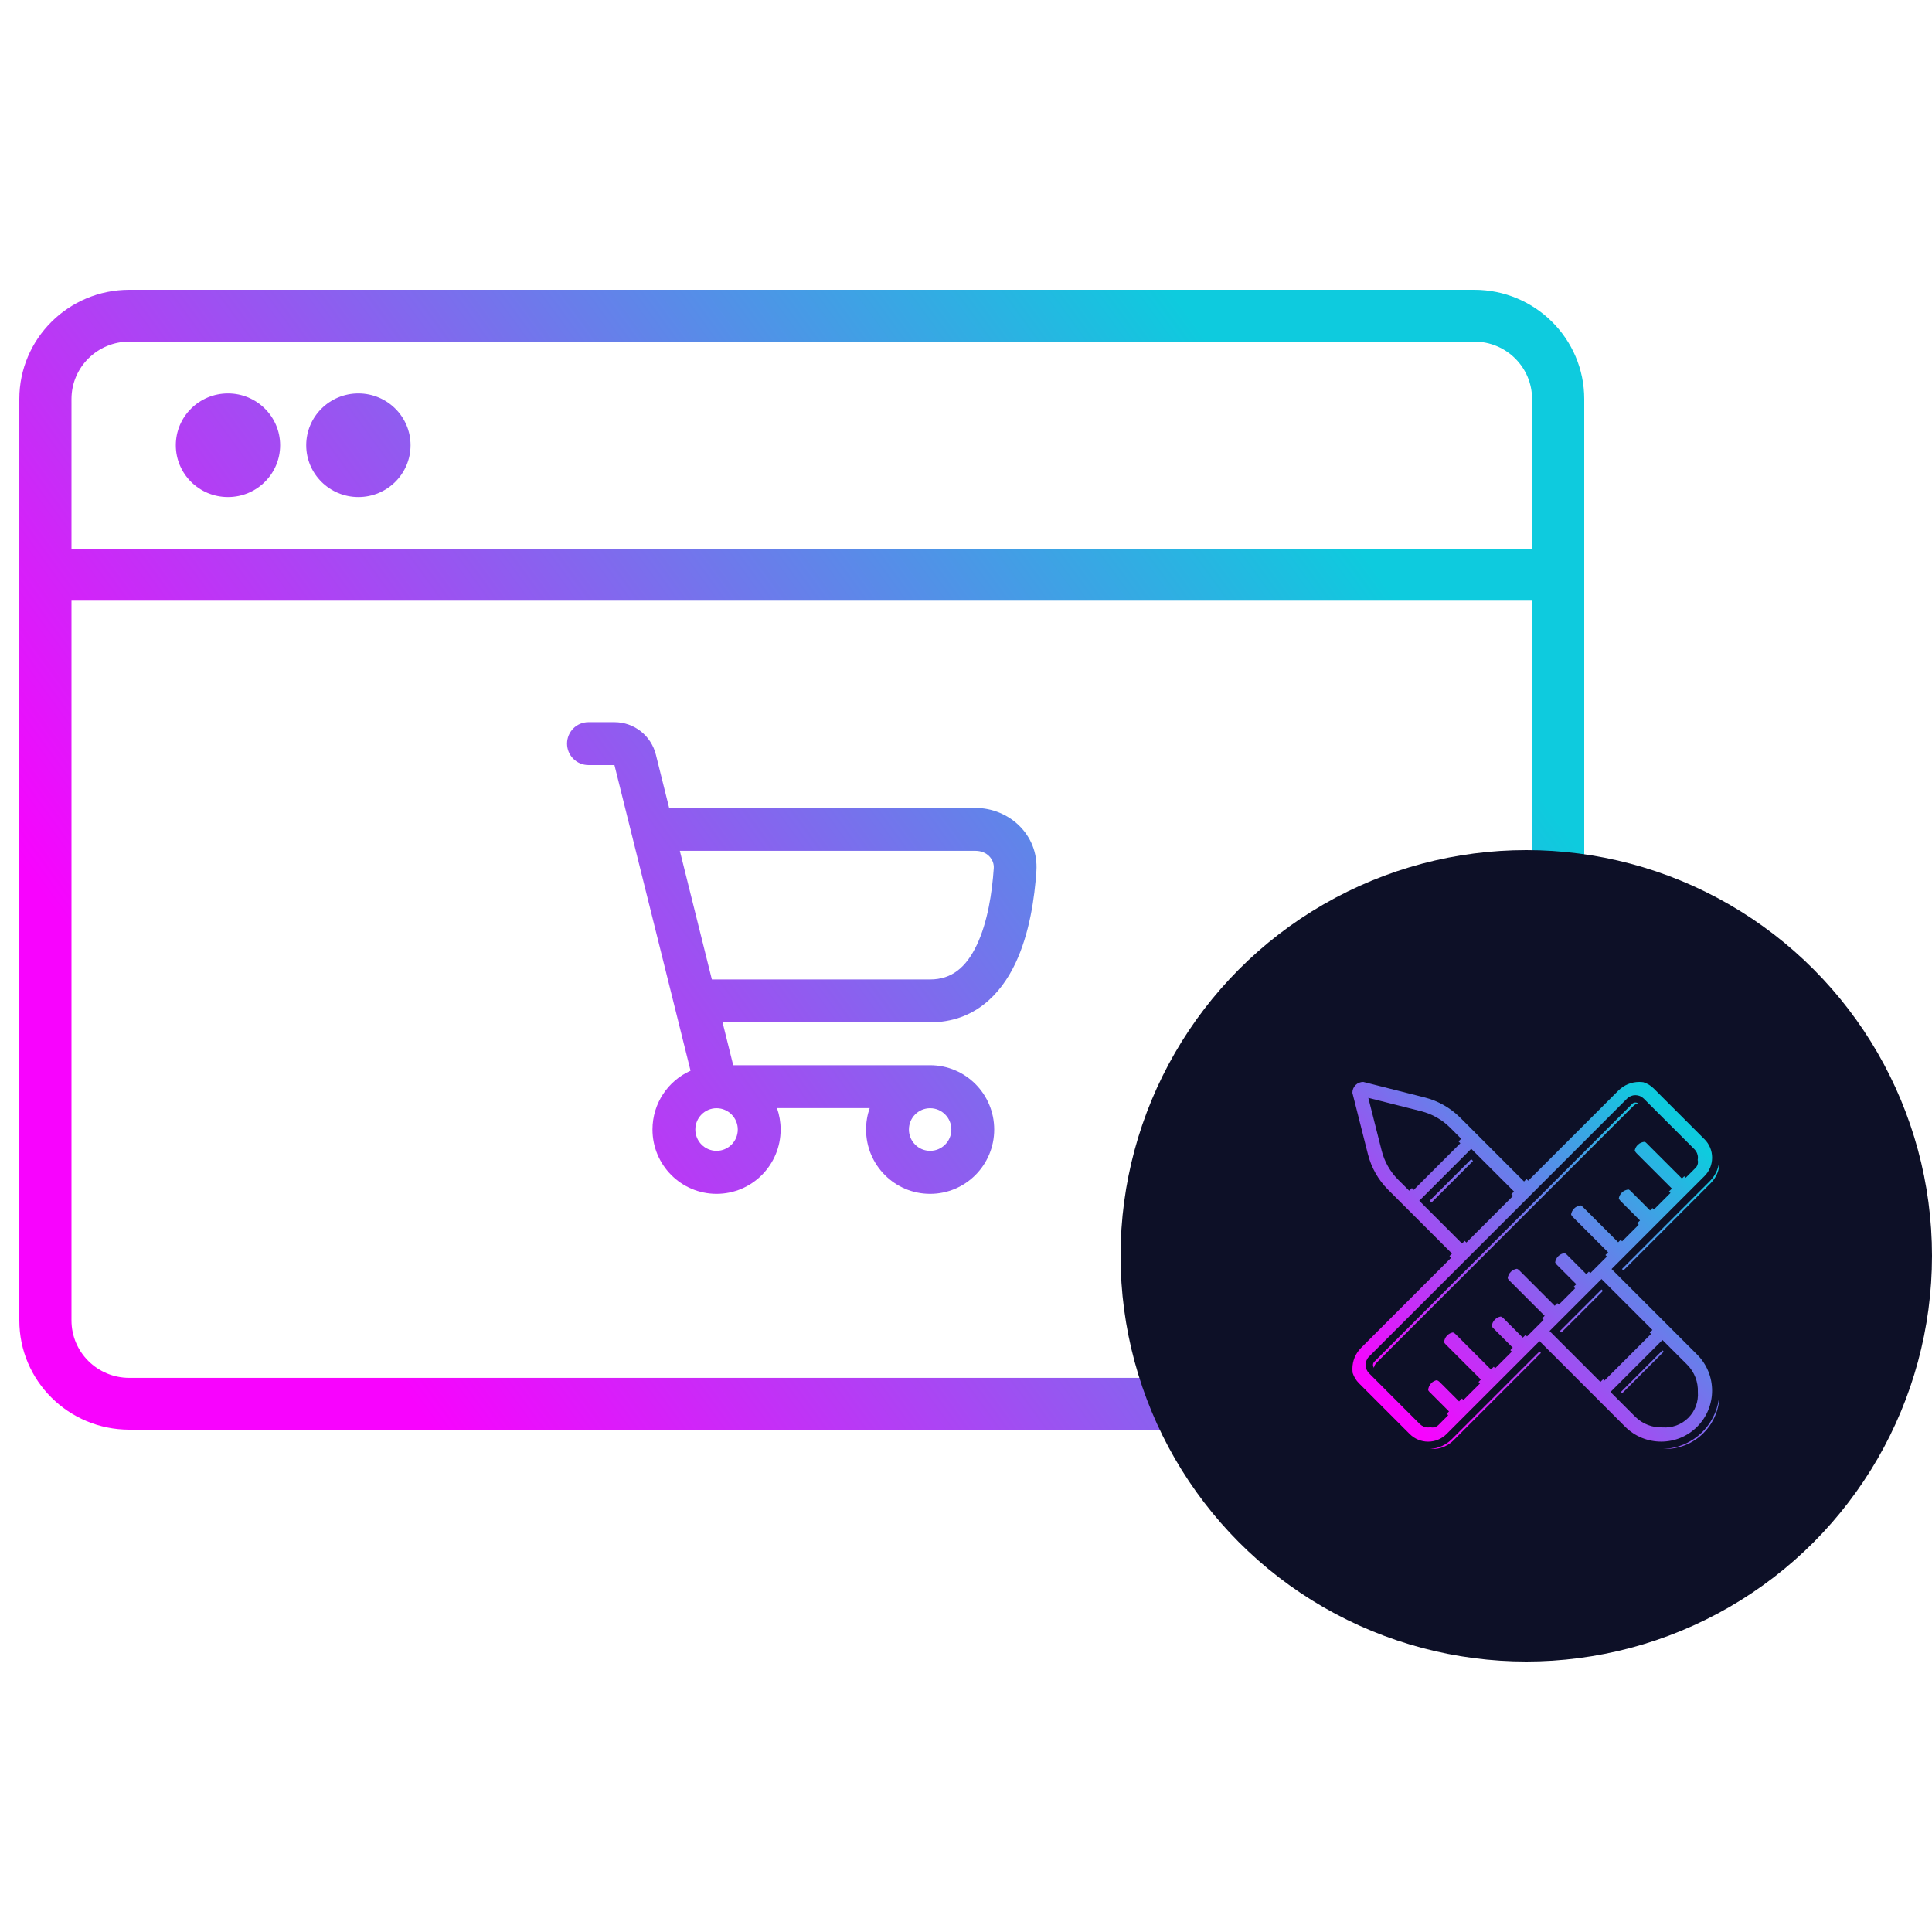
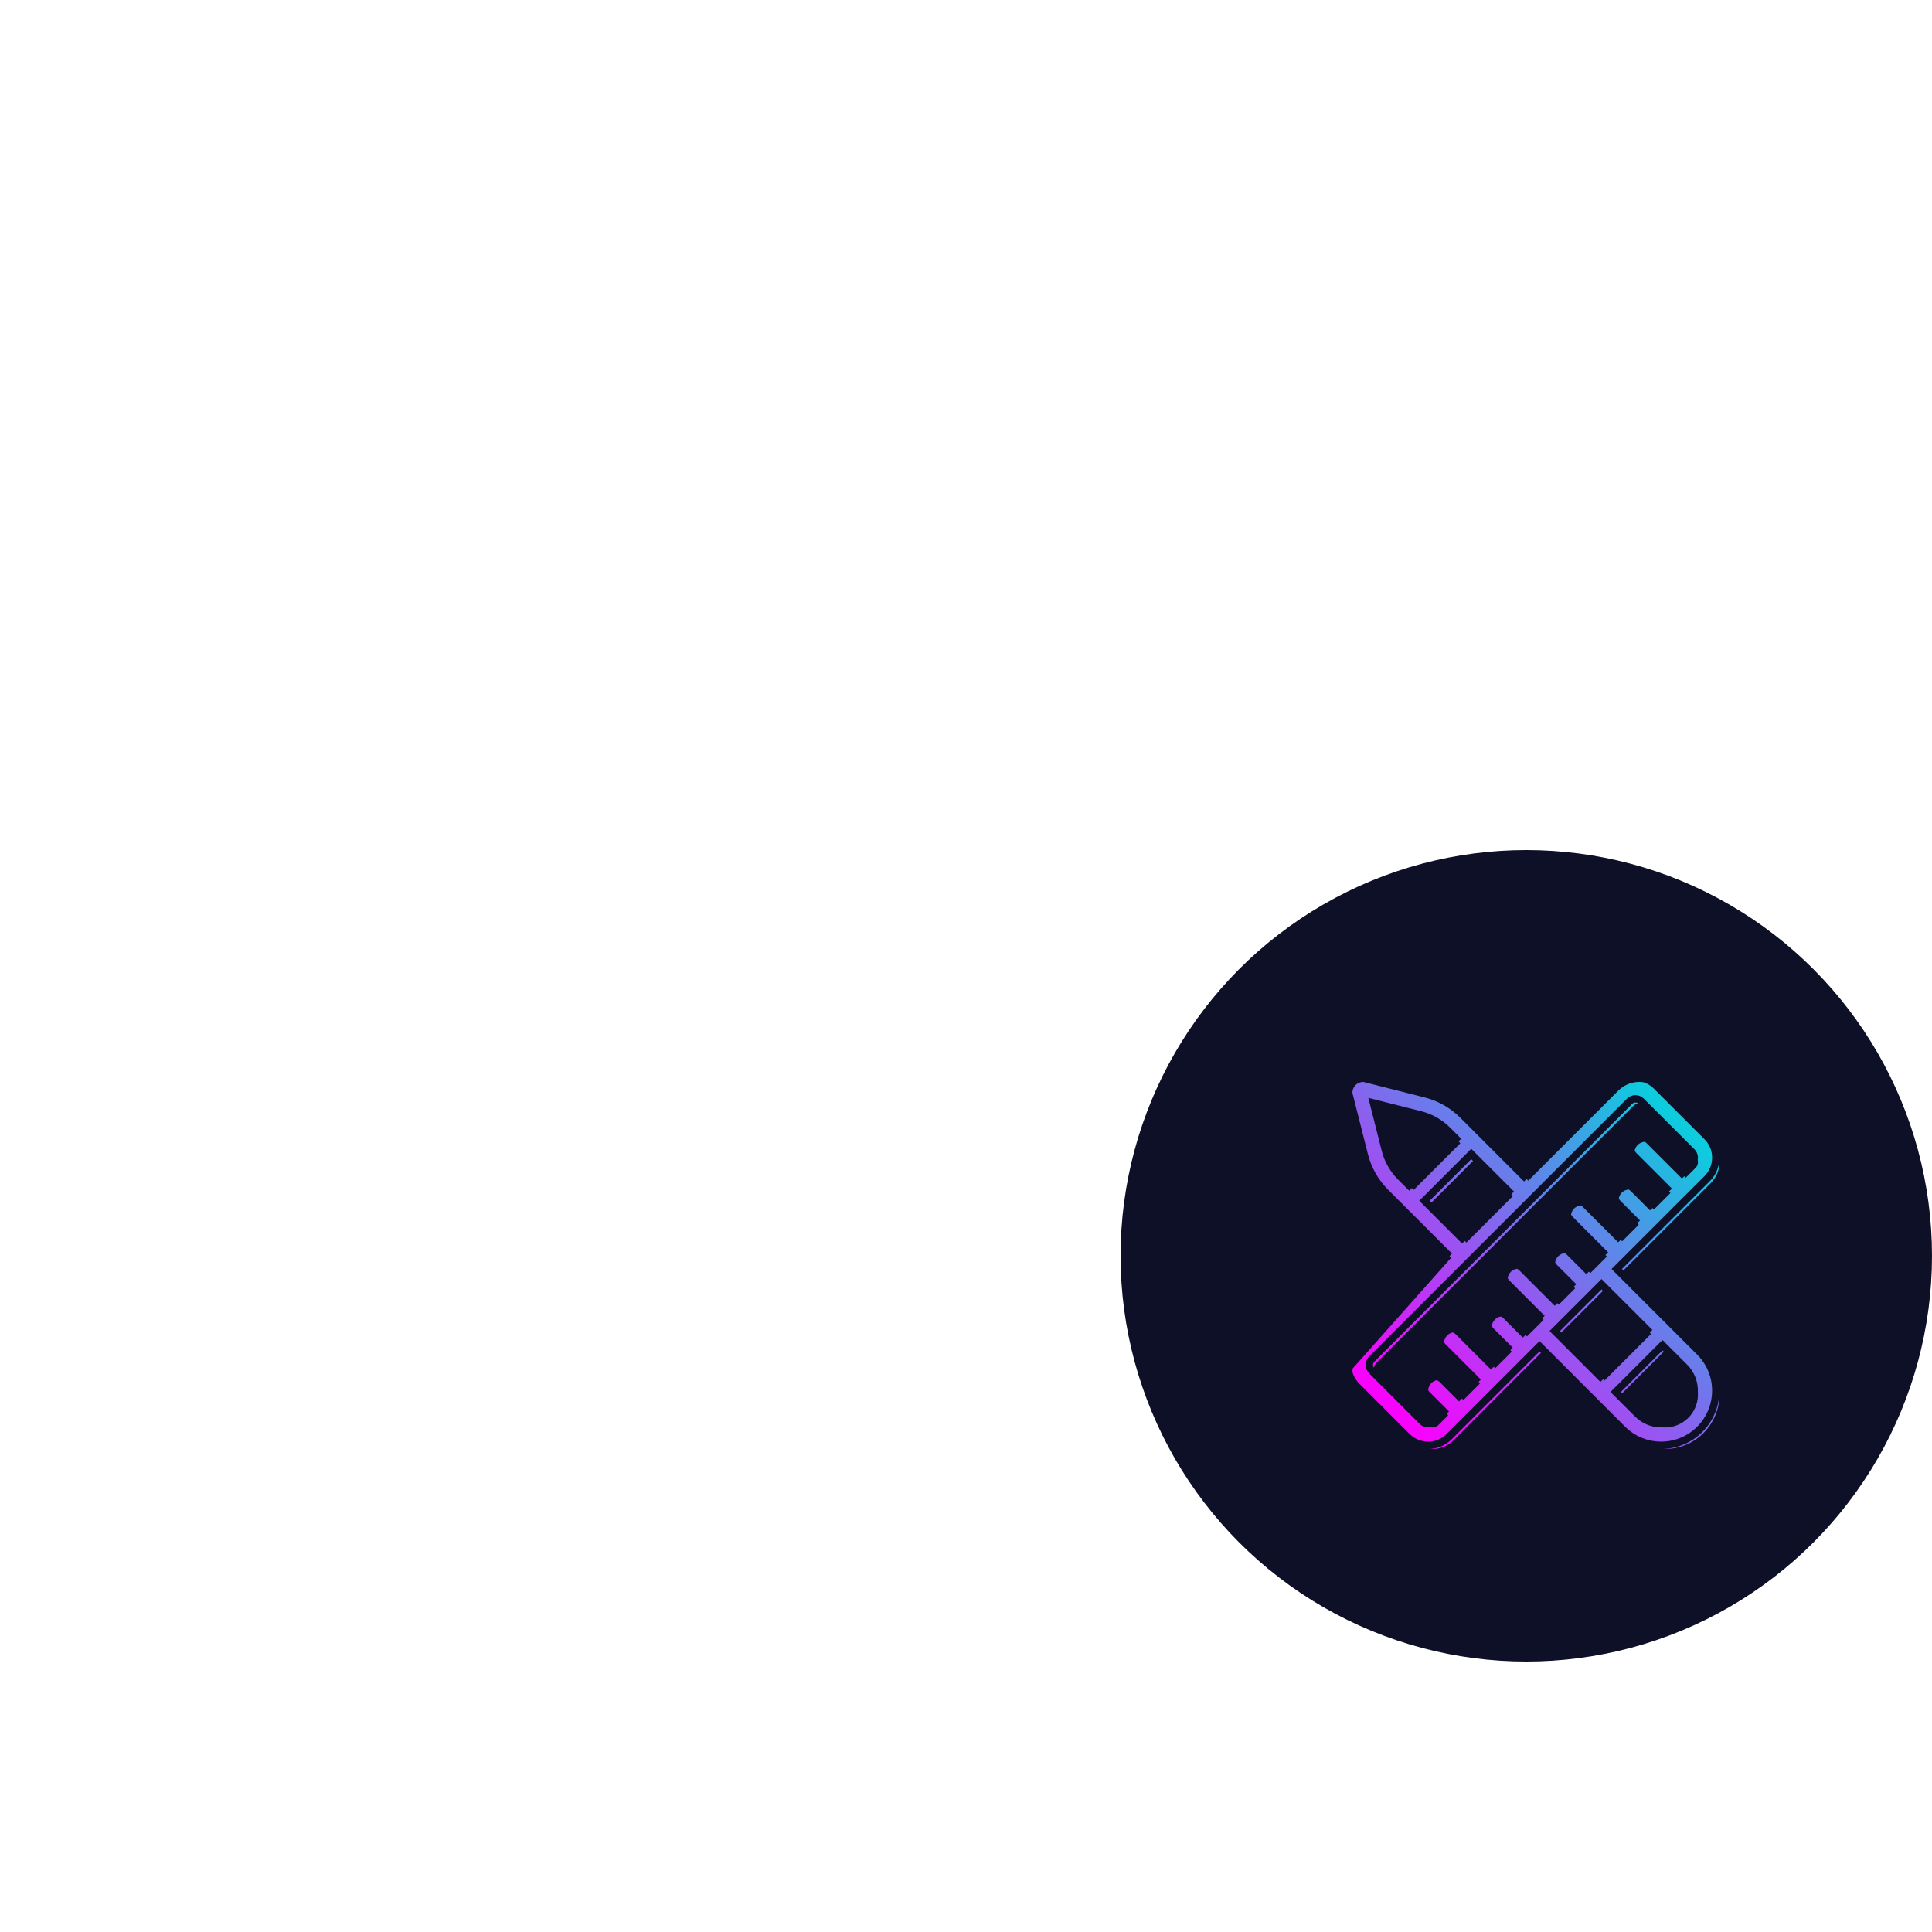
<svg xmlns="http://www.w3.org/2000/svg" width="100px" height="100px" viewBox="0 0 100 100" version="1.1">
  <title>Artboard</title>
  <defs>
    <linearGradient x1="11.252%" y1="70.558%" x2="88.748%" y2="29.442%" id="linearGradient-1">
      <stop stop-color="#F803FE" offset="0%" />
      <stop stop-color="#0ECBDE" offset="100%" />
    </linearGradient>
    <linearGradient x1="11.252%" y1="88.748%" x2="88.748%" y2="11.252%" id="linearGradient-2">
      <stop stop-color="#F803FE" offset="0%" />
      <stop stop-color="#0ECBDE" offset="100%" />
    </linearGradient>
  </defs>
  <g id="Artboard" stroke="none" stroke-width="1" fill="none" fill-rule="evenodd">
    <g id="sub-premium" transform="translate(1, 15)" fill-rule="nonzero">
-       <path d="M75.307,0 C78.452,0 81,2.531 81,5.655 L81,53.345 C81,56.469 78.452,59 75.307,59 L5.693,59 C2.548,59 0,56.469 0,53.345 L0,5.655 C0,2.531 2.548,0 5.693,0 L75.307,0 Z M78.3,16.091 L2.7,16.091 L2.7,53.345 C2.7,54.988 4.039,56.318 5.693,56.318 L75.307,56.318 C76.96,56.318 78.3,54.988 78.3,53.345 L78.3,16.091 Z M30.803,22.379 C31.818,22.379 32.702,23.072 32.948,24.06 L33.635,26.818 L49.488,26.818 C51.212,26.818 52.768,28.194 52.643,30.085 C52.553,31.442 52.295,33.309 51.553,34.87 C50.793,36.468 49.425,37.915 47.143,37.915 L36.399,37.915 L36.951,40.135 L47.143,40.135 C48.975,40.135 50.46,41.625 50.46,43.464 C50.46,45.303 48.975,46.793 47.143,46.793 C45.311,46.793 43.827,45.303 43.827,43.464 C43.827,43.075 43.893,42.701 44.015,42.354 L39.216,42.354 C39.338,42.701 39.405,43.075 39.405,43.464 C39.405,45.303 37.92,46.793 36.088,46.793 C34.257,46.793 32.772,45.303 32.772,43.464 C32.772,42.106 33.582,40.938 34.743,40.42 L30.803,24.599 L29.455,24.599 C28.845,24.599 28.35,24.102 28.35,23.489 C28.35,22.876 28.845,22.379 29.455,22.379 L30.803,22.379 Z M47.143,42.361 C46.536,42.361 46.045,42.855 46.045,43.464 C46.045,44.073 46.536,44.567 47.143,44.567 C47.75,44.567 48.242,44.073 48.242,43.464 C48.242,42.855 47.75,42.361 47.143,42.361 Z M36.088,42.361 C35.482,42.361 34.99,42.855 34.99,43.464 C34.99,44.073 35.482,44.567 36.088,44.567 C36.695,44.567 37.187,44.073 37.187,43.464 C37.187,42.855 36.695,42.361 36.088,42.361 Z M49.488,29.038 L34.188,29.038 L35.846,35.696 L47.143,35.696 C48.271,35.696 49.014,35.058 49.557,33.915 C50.118,32.735 50.353,31.204 50.437,29.937 C50.467,29.489 50.099,29.038 49.488,29.038 Z M75.307,2.682 L5.693,2.682 C4.04,2.682 2.7,4.012 2.7,5.655 L2.7,13.409 L78.3,13.409 L78.3,5.655 C78.3,4.012 76.961,2.682 75.307,2.682 Z M10.8,5.364 C12.291,5.364 13.5,6.564 13.5,8.045 C13.5,9.527 12.291,10.727 10.8,10.727 C9.309,10.727 8.1,9.527 8.1,8.045 C8.1,6.564 9.309,5.364 10.8,5.364 Z M17.55,5.364 C19.041,5.364 20.25,6.564 20.25,8.045 C20.25,9.527 19.041,10.727 17.55,10.727 C16.059,10.727 14.85,9.527 14.85,8.045 C14.85,6.564 16.059,5.364 17.55,5.364 Z" id="Combined-Shape" fill="url(#linearGradient-1)" />
      <circle id="Oval" fill="#0D1027" cx="78" cy="50" r="21" />
-       <path d="M78.683,54.953 L78.758,55.028 L74.236,59.55 C73.975,59.811 73.637,59.967 73.272,59.995 L73.15,60 C73.112,60 73.074,59.999 73.036,59.996 C73.454,59.969 73.845,59.792 74.144,59.493 L78.683,54.953 Z M87.997,57.081 C88.023,57.836 87.749,58.599 87.174,59.174 C86.624,59.724 85.902,59.999 85.179,59.999 C85.148,59.999 85.116,59.998 85.085,59.997 C85.843,59.971 86.568,59.664 87.116,59.116 L87.23,58.996 C87.694,58.478 87.948,57.837 87.992,57.184 L87.997,57.081 Z M83.85,41 C83.922,41 83.993,41.005 84.063,41.015 C84.264,41.078 84.449,41.191 84.603,41.345 L87.224,43.966 C87.479,44.221 87.619,44.559 87.619,44.92 C87.619,45.281 87.479,45.619 87.224,45.874 L82.414,50.684 L86.846,55.116 C87.875,56.144 87.875,57.818 86.846,58.846 C86.346,59.347 85.677,59.618 84.981,59.618 C84.285,59.618 83.617,59.347 83.116,58.846 L78.684,54.414 L73.874,59.224 C73.619,59.479 73.281,59.619 72.92,59.619 C72.559,59.619 72.221,59.479 71.965,59.224 L69.345,56.603 C69.19,56.448 69.078,56.264 69.013,56.062 L69.005,55.972 L69,55.85 C69,55.44 69.16,55.054 69.45,54.764 L74.112,50.101 L74.025,50.013 L74.154,49.884 L70.846,46.577 C70.339,46.07 69.979,45.434 69.803,44.739 L69,41.566 C68.998,41.417 69.055,41.271 69.163,41.163 C69.271,41.055 69.417,40.998 69.566,41 L72.739,41.803 C73.434,41.979 74.07,42.339 74.577,42.846 L77.884,46.154 L78.013,46.025 L78.101,46.112 L82.764,41.45 C83.054,41.16 83.44,41 83.85,41 Z M83.648,41.685 C83.485,41.685 83.33,41.749 83.214,41.865 L69.865,55.214 C69.749,55.33 69.685,55.485 69.685,55.648 C69.685,55.812 69.749,55.967 69.865,56.083 L72.485,58.704 C72.601,58.82 72.756,58.884 72.92,58.884 C72.961,58.884 73.001,58.88 73.04,58.872 C73.075,58.882 73.112,58.887 73.15,58.887 C73.263,58.887 73.369,58.843 73.449,58.763 L73.959,58.253 L73.882,58.175 L74.001,58.057 L72.989,57.045 C72.961,57.018 72.939,56.987 72.922,56.954 C72.929,56.822 72.983,56.691 73.084,56.59 C73.165,56.509 73.265,56.459 73.369,56.438 C73.42,56.456 73.468,56.485 73.509,56.525 L74.521,57.537 L74.669,57.388 L74.747,57.465 L75.605,56.607 L75.528,56.53 L75.651,56.407 L73.814,54.57 C73.786,54.542 73.763,54.51 73.746,54.476 C73.755,54.347 73.809,54.22 73.907,54.122 C73.992,54.037 74.096,53.986 74.205,53.967 C74.252,53.985 74.296,54.012 74.334,54.05 L76.171,55.887 L76.315,55.742 L76.392,55.82 L77.251,54.961 L77.174,54.884 L77.301,54.757 L76.289,53.745 C76.258,53.714 76.233,53.678 76.216,53.64 C76.227,53.515 76.281,53.394 76.376,53.299 C76.462,53.212 76.57,53.16 76.682,53.143 C76.728,53.16 76.772,53.188 76.809,53.225 L77.821,54.237 L77.961,54.097 L78.038,54.174 L78.897,53.315 L78.82,53.238 L78.951,53.107 L77.114,51.269 C77.082,51.238 77.058,51.201 77.04,51.162 L77.04,51.152 C77.055,51.034 77.108,50.92 77.199,50.83 C77.289,50.74 77.402,50.687 77.518,50.672 C77.561,50.689 77.6,50.715 77.634,50.75 L79.471,52.587 L79.607,52.451 L79.684,52.528 L80.528,51.684 L80.45,51.607 L80.587,51.471 L79.575,50.459 C79.539,50.424 79.513,50.383 79.495,50.34 C79.511,50.223 79.563,50.111 79.653,50.022 C79.745,49.929 79.862,49.876 79.983,49.862 C80.023,49.881 80.061,49.906 80.095,49.939 L81.107,50.951 L81.238,50.82 L81.315,50.897 L82.174,50.038 L82.097,49.961 L82.237,49.821 L80.4,47.984 C80.364,47.948 80.337,47.906 80.319,47.861 C80.337,47.748 80.389,47.64 80.476,47.553 C80.572,47.457 80.694,47.403 80.82,47.392 C80.856,47.41 80.89,47.434 80.92,47.464 L82.757,49.301 L82.884,49.174 L82.961,49.251 L83.82,48.392 L83.742,48.315 L83.887,48.171 L82.875,47.159 C82.836,47.12 82.808,47.074 82.79,47.026 C82.809,46.917 82.861,46.814 82.944,46.73 C83.043,46.632 83.169,46.578 83.298,46.569 C83.333,46.587 83.366,46.61 83.395,46.639 L84.407,47.651 L84.53,47.528 L84.607,47.605 L85.465,46.747 L85.388,46.669 L85.538,46.521 L83.7,44.683 C83.661,44.644 83.632,44.598 83.614,44.548 C83.635,44.443 83.686,44.343 83.767,44.261 C83.869,44.16 84,44.106 84.133,44.099 C84.165,44.116 84.194,44.137 84.22,44.164 L86.057,46.001 L86.175,45.882 L86.253,45.959 L86.763,45.449 C86.843,45.369 86.887,45.263 86.887,45.15 C86.887,45.112 86.882,45.074 86.872,45.038 L86.878,45.001 L86.884,44.92 C86.884,44.756 86.82,44.601 86.704,44.485 L84.083,41.865 C83.967,41.749 83.812,41.685 83.648,41.685 Z M85.049,54.358 L82.358,57.049 L83.636,58.327 C84.026,58.716 84.544,58.901 85.055,58.882 C85.533,58.916 86.022,58.751 86.387,58.387 C86.751,58.022 86.916,57.533 86.881,57.055 C86.901,56.543 86.716,56.026 86.327,55.636 L85.049,54.358 Z M85.049,54.897 L85.115,54.963 L82.963,57.115 L82.897,57.049 L85.049,54.897 Z M81.894,51.204 L79.204,53.894 L81.838,56.529 L81.976,56.391 L82.045,56.459 L84.459,54.045 L84.391,53.976 L84.529,53.838 L81.894,51.204 Z M83.648,42.066 C83.711,42.066 83.769,42.09 83.814,42.134 L83.793,42.117 C83.702,42.129 83.617,42.171 83.551,42.237 L70.237,55.551 C70.157,55.631 70.113,55.737 70.113,55.85 L70.117,55.794 C70.083,55.753 70.066,55.702 70.066,55.648 C70.066,55.586 70.09,55.528 70.134,55.483 L83.483,42.134 C83.528,42.09 83.586,42.066 83.648,42.066 Z M81.894,51.743 L81.968,51.817 L81.709,52.077 L80.08,53.706 L79.817,53.968 L79.743,53.894 L81.894,51.743 Z M87.996,45.035 L88,45.15 C88,45.56 87.84,45.946 87.55,46.236 L86.646,47.14 L85.001,48.786 L83.355,50.431 L83.028,50.758 L82.953,50.683 L87.493,46.144 C87.82,45.817 88,45.382 88,44.92 L87.996,45.035 Z M75.151,44.461 L72.461,47.151 L74.674,49.365 L74.812,49.226 L74.9,49.314 L77.314,46.9 L77.226,46.812 L77.365,46.674 L75.151,44.461 Z M75.151,44.999 L75.244,45.092 L73.092,47.244 L72.999,47.151 L75.151,44.999 Z M69.824,41.824 L70.516,44.559 C70.659,45.126 70.953,45.643 71.366,46.057 L71.941,46.631 L72.079,46.493 L72.174,46.588 L74.588,44.174 L74.493,44.079 L74.631,43.941 L74.057,43.366 C73.643,42.953 73.126,42.659 72.559,42.516 L69.824,41.824 Z" id="Combined-Shape" fill="url(#linearGradient-2)" />
+       <path d="M78.683,54.953 L78.758,55.028 L74.236,59.55 C73.975,59.811 73.637,59.967 73.272,59.995 L73.15,60 C73.112,60 73.074,59.999 73.036,59.996 C73.454,59.969 73.845,59.792 74.144,59.493 L78.683,54.953 Z M87.997,57.081 C88.023,57.836 87.749,58.599 87.174,59.174 C86.624,59.724 85.902,59.999 85.179,59.999 C85.148,59.999 85.116,59.998 85.085,59.997 C85.843,59.971 86.568,59.664 87.116,59.116 L87.23,58.996 C87.694,58.478 87.948,57.837 87.992,57.184 L87.997,57.081 Z M83.85,41 C83.922,41 83.993,41.005 84.063,41.015 C84.264,41.078 84.449,41.191 84.603,41.345 L87.224,43.966 C87.479,44.221 87.619,44.559 87.619,44.92 C87.619,45.281 87.479,45.619 87.224,45.874 L82.414,50.684 L86.846,55.116 C87.875,56.144 87.875,57.818 86.846,58.846 C86.346,59.347 85.677,59.618 84.981,59.618 C84.285,59.618 83.617,59.347 83.116,58.846 L78.684,54.414 L73.874,59.224 C73.619,59.479 73.281,59.619 72.92,59.619 C72.559,59.619 72.221,59.479 71.965,59.224 L69.345,56.603 C69.19,56.448 69.078,56.264 69.013,56.062 L69.005,55.972 L69,55.85 L74.112,50.101 L74.025,50.013 L74.154,49.884 L70.846,46.577 C70.339,46.07 69.979,45.434 69.803,44.739 L69,41.566 C68.998,41.417 69.055,41.271 69.163,41.163 C69.271,41.055 69.417,40.998 69.566,41 L72.739,41.803 C73.434,41.979 74.07,42.339 74.577,42.846 L77.884,46.154 L78.013,46.025 L78.101,46.112 L82.764,41.45 C83.054,41.16 83.44,41 83.85,41 Z M83.648,41.685 C83.485,41.685 83.33,41.749 83.214,41.865 L69.865,55.214 C69.749,55.33 69.685,55.485 69.685,55.648 C69.685,55.812 69.749,55.967 69.865,56.083 L72.485,58.704 C72.601,58.82 72.756,58.884 72.92,58.884 C72.961,58.884 73.001,58.88 73.04,58.872 C73.075,58.882 73.112,58.887 73.15,58.887 C73.263,58.887 73.369,58.843 73.449,58.763 L73.959,58.253 L73.882,58.175 L74.001,58.057 L72.989,57.045 C72.961,57.018 72.939,56.987 72.922,56.954 C72.929,56.822 72.983,56.691 73.084,56.59 C73.165,56.509 73.265,56.459 73.369,56.438 C73.42,56.456 73.468,56.485 73.509,56.525 L74.521,57.537 L74.669,57.388 L74.747,57.465 L75.605,56.607 L75.528,56.53 L75.651,56.407 L73.814,54.57 C73.786,54.542 73.763,54.51 73.746,54.476 C73.755,54.347 73.809,54.22 73.907,54.122 C73.992,54.037 74.096,53.986 74.205,53.967 C74.252,53.985 74.296,54.012 74.334,54.05 L76.171,55.887 L76.315,55.742 L76.392,55.82 L77.251,54.961 L77.174,54.884 L77.301,54.757 L76.289,53.745 C76.258,53.714 76.233,53.678 76.216,53.64 C76.227,53.515 76.281,53.394 76.376,53.299 C76.462,53.212 76.57,53.16 76.682,53.143 C76.728,53.16 76.772,53.188 76.809,53.225 L77.821,54.237 L77.961,54.097 L78.038,54.174 L78.897,53.315 L78.82,53.238 L78.951,53.107 L77.114,51.269 C77.082,51.238 77.058,51.201 77.04,51.162 L77.04,51.152 C77.055,51.034 77.108,50.92 77.199,50.83 C77.289,50.74 77.402,50.687 77.518,50.672 C77.561,50.689 77.6,50.715 77.634,50.75 L79.471,52.587 L79.607,52.451 L79.684,52.528 L80.528,51.684 L80.45,51.607 L80.587,51.471 L79.575,50.459 C79.539,50.424 79.513,50.383 79.495,50.34 C79.511,50.223 79.563,50.111 79.653,50.022 C79.745,49.929 79.862,49.876 79.983,49.862 C80.023,49.881 80.061,49.906 80.095,49.939 L81.107,50.951 L81.238,50.82 L81.315,50.897 L82.174,50.038 L82.097,49.961 L82.237,49.821 L80.4,47.984 C80.364,47.948 80.337,47.906 80.319,47.861 C80.337,47.748 80.389,47.64 80.476,47.553 C80.572,47.457 80.694,47.403 80.82,47.392 C80.856,47.41 80.89,47.434 80.92,47.464 L82.757,49.301 L82.884,49.174 L82.961,49.251 L83.82,48.392 L83.742,48.315 L83.887,48.171 L82.875,47.159 C82.836,47.12 82.808,47.074 82.79,47.026 C82.809,46.917 82.861,46.814 82.944,46.73 C83.043,46.632 83.169,46.578 83.298,46.569 C83.333,46.587 83.366,46.61 83.395,46.639 L84.407,47.651 L84.53,47.528 L84.607,47.605 L85.465,46.747 L85.388,46.669 L85.538,46.521 L83.7,44.683 C83.661,44.644 83.632,44.598 83.614,44.548 C83.635,44.443 83.686,44.343 83.767,44.261 C83.869,44.16 84,44.106 84.133,44.099 C84.165,44.116 84.194,44.137 84.22,44.164 L86.057,46.001 L86.175,45.882 L86.253,45.959 L86.763,45.449 C86.843,45.369 86.887,45.263 86.887,45.15 C86.887,45.112 86.882,45.074 86.872,45.038 L86.878,45.001 L86.884,44.92 C86.884,44.756 86.82,44.601 86.704,44.485 L84.083,41.865 C83.967,41.749 83.812,41.685 83.648,41.685 Z M85.049,54.358 L82.358,57.049 L83.636,58.327 C84.026,58.716 84.544,58.901 85.055,58.882 C85.533,58.916 86.022,58.751 86.387,58.387 C86.751,58.022 86.916,57.533 86.881,57.055 C86.901,56.543 86.716,56.026 86.327,55.636 L85.049,54.358 Z M85.049,54.897 L85.115,54.963 L82.963,57.115 L82.897,57.049 L85.049,54.897 Z M81.894,51.204 L79.204,53.894 L81.838,56.529 L81.976,56.391 L82.045,56.459 L84.459,54.045 L84.391,53.976 L84.529,53.838 L81.894,51.204 Z M83.648,42.066 C83.711,42.066 83.769,42.09 83.814,42.134 L83.793,42.117 C83.702,42.129 83.617,42.171 83.551,42.237 L70.237,55.551 C70.157,55.631 70.113,55.737 70.113,55.85 L70.117,55.794 C70.083,55.753 70.066,55.702 70.066,55.648 C70.066,55.586 70.09,55.528 70.134,55.483 L83.483,42.134 C83.528,42.09 83.586,42.066 83.648,42.066 Z M81.894,51.743 L81.968,51.817 L81.709,52.077 L80.08,53.706 L79.817,53.968 L79.743,53.894 L81.894,51.743 Z M87.996,45.035 L88,45.15 C88,45.56 87.84,45.946 87.55,46.236 L86.646,47.14 L85.001,48.786 L83.355,50.431 L83.028,50.758 L82.953,50.683 L87.493,46.144 C87.82,45.817 88,45.382 88,44.92 L87.996,45.035 Z M75.151,44.461 L72.461,47.151 L74.674,49.365 L74.812,49.226 L74.9,49.314 L77.314,46.9 L77.226,46.812 L77.365,46.674 L75.151,44.461 Z M75.151,44.999 L75.244,45.092 L73.092,47.244 L72.999,47.151 L75.151,44.999 Z M69.824,41.824 L70.516,44.559 C70.659,45.126 70.953,45.643 71.366,46.057 L71.941,46.631 L72.079,46.493 L72.174,46.588 L74.588,44.174 L74.493,44.079 L74.631,43.941 L74.057,43.366 C73.643,42.953 73.126,42.659 72.559,42.516 L69.824,41.824 Z" id="Combined-Shape" fill="url(#linearGradient-2)" />
    </g>
  </g>
</svg>